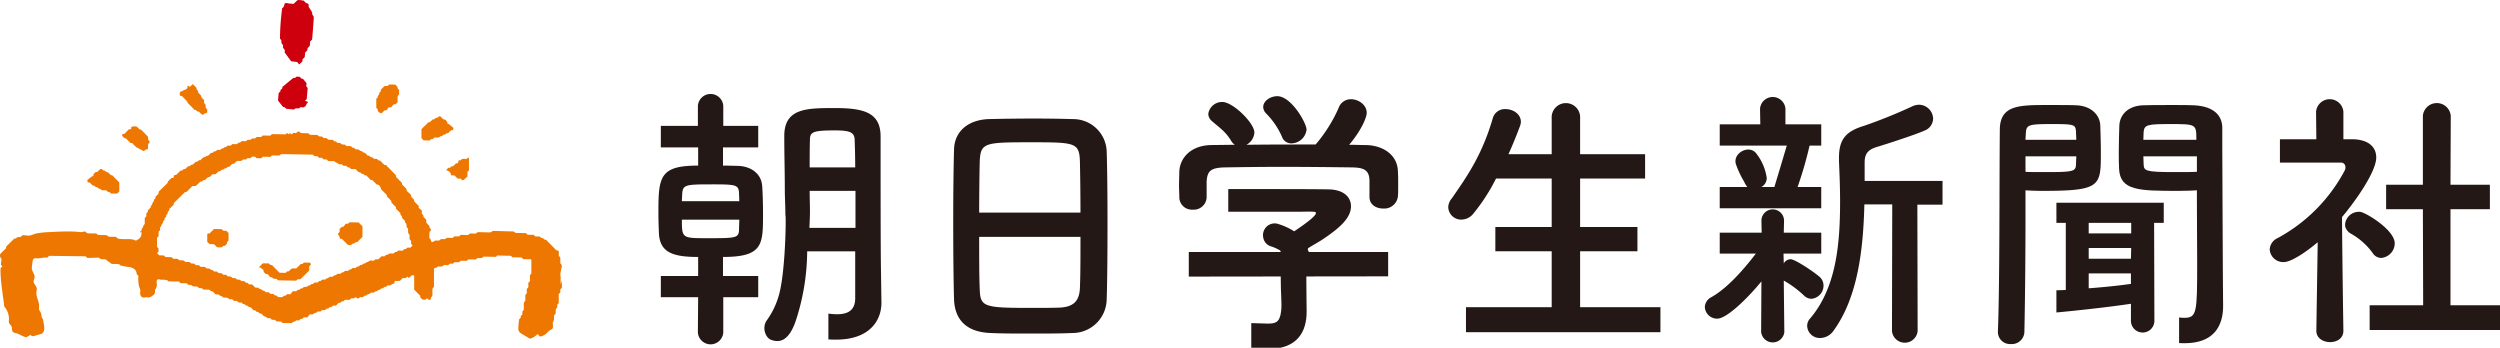
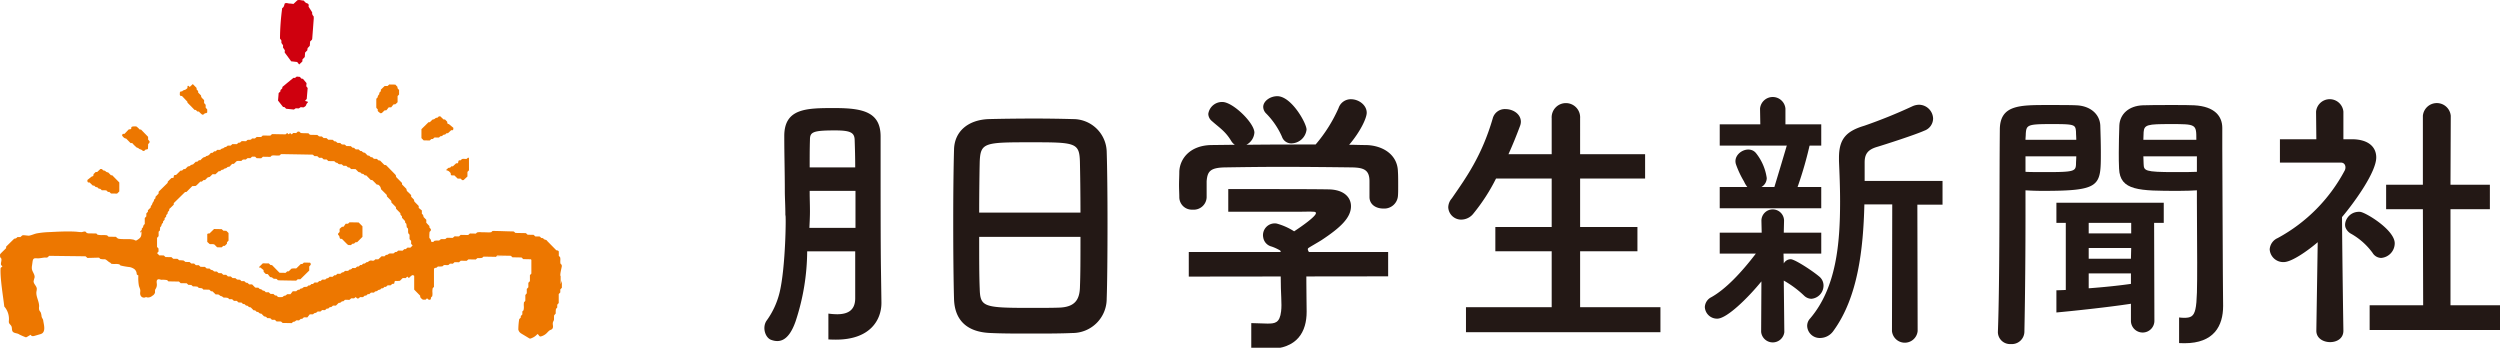
<svg xmlns="http://www.w3.org/2000/svg" id="レイヤー_1" data-name="レイヤー 1" width="532" height="74" viewBox="0 0 532 74">
  <defs>
    <style>.cls-1{fill:#231815;}.cls-2{fill:#cf000e;}.cls-3{fill:#ed7700;}</style>
  </defs>
  <path class="cls-1" d="M165.874,62.335a17.016,17.016,0,0,1-2.787,5.96c-.929,1.471-.213,3.582,1.006,4.025,1.703.619,3.669.394,5.186-3.87a48.166,48.166,0,0,0,2.489-14.971H181.988v9.985c0,2.642-1.645,3.407-3.875,3.407a14.488,14.488,0,0,1-1.832-.139V72.23c.488.029,1.016.045,1.596.045,7.459,0,9.692-4.347,9.692-7.813v-.116l-.118-8.281c0-.765-.057-2.644-.057-20.794V28.928c-.059-5.051-3.702-5.933-9.751-5.933-5.933,0-10.748,0-10.748,5.933,0,4.17.116,7.575.116,11.746,0,1.292.118,3.114.118,5.169C167.302,45.156,167.217,56.949,165.874,62.335Zm6.483-32.585c0-1.646.586-1.998,5.345-1.998,3.289,0,4.111.47,4.17,1.998.059,1.761.116,3.759.116,5.872h-9.69C172.298,33.567,172.298,31.57,172.357,29.751Zm9.69,18.736h-9.808c.059-1.233.118-2.409.118-3.525,0-1.468-.059-2.819-.059-3.993v-.352h9.749Z" />
-   <path class="cls-1" d="M153.914,26.79v-4.264a2.708,2.708,0,0,0-5.404,0V26.79h-7.884v4.57h7.941v3.879c-8.164,0-8.457,2.349-8.457,9.985,0,1.585.059,3.171.116,4.522.236,3.993,2.996,4.934,8.34,4.934v4.056h-7.941v4.512h7.941l-.057,7.499a2.708,2.708,0,0,0,5.404,0V63.247h7.437V58.736h-7.496V54.68c8.516,0,8.516-2.642,8.516-9.163,0-2.056-.057-4.229-.175-5.933-.177-2.583-2.291-4.17-5.11-4.287-.645,0-1.821-.059-3.23-.059V31.36h7.496V26.79Zm3.348,22.134c-.059,1.762-.763,1.762-6.755,1.762-5.345,0-5.404,0-5.404-3.936h12.217C157.321,47.573,157.262,48.279,157.262,48.924Zm0-7.929c0,.529.059,1.174.059,1.821H145.103c0-.47.059-.94.059-1.351.116-2.115.47-2.232,6.108-2.232C156.498,39.232,157.144,39.291,157.262,40.995Z" />
  <path class="cls-1" d="M228.22,70.865c-2.585.118-5.756.118-8.869.118-3.053,0-6.108,0-8.516-.118-5.11-.175-7.636-2.76-7.813-7.107-.116-3.818-.175-10.219-.175-16.622,0-5.697.059-11.454.175-15.388.118-3.759,2.937-6.226,7.343-6.403,2.231-.059,6.049-.118,9.808-.118,3.114,0,6.167.059,8.165.118a7.128,7.128,0,0,1,7.166,6.873c.116,3.582.175,9.456.175,15.329,0,6.46-.059,12.922-.175,16.035A7.281,7.281,0,0,1,228.22,70.865Zm1.704-25.63c0-3.7-.059-8.495-.118-10.845-.118-4.052-.998-4.111-10.396-4.111-9.926,0-10.748.059-10.925,4.111-.059,2.409-.116,7.145-.116,10.845Zm-21.555,5.168c0,4.935,0,8.245.116,11.066.118,3.816.763,4.052,10.75,4.052,2.29,0,4.639,0,6.167-.059,3.289-.118,4.287-1.645,4.404-4.17.118-2.937.118-6.189.118-10.889Z" />
  <path class="cls-1" d="M272.806,29.104a2.082,2.082,0,0,0,1.998,1.41,3.3,3.3,0,0,0,3.23-2.937c0-1.351-3.23-7.107-6.226-7.107-1.528,0-2.996,1.056-2.996,2.29a2.046,2.046,0,0,0,.529,1.292A16.404,16.404,0,0,1,272.806,29.104Z" />
  <path class="cls-1" d="M278.536,53.626c-.138-.242-.361-.596-.136-.819.158-.156,2.193-1.295,2.872-1.743,3.951-2.611,6.218-4.725,6.218-7.181,0-1.821-1.409-3.525-4.757-3.582-2.703-.059-11.277-.061-11.277-.061H261.375v4.817H276.272c1.351,0,2.467-.059,3.114,0,.411,0,.645.06.645.295,0,.704-3.112,2.878-4.64,3.875a13.278,13.278,0,0,0-3.721-1.655,2.498,2.498,0,0,0-2.857,2.948,2.364,2.364,0,0,0,1.762,1.938,9.771,9.771,0,0,1,2.349,1.169H252.972v5.232l42.425-.054V53.626Zm4.013,5.03h0Z" />
  <path class="cls-1" d="M297.475,36.447c-.116-3.643-3.348-5.521-6.812-5.58-1.351,0-2.21-.059-3.56-.059,2.408-2.819,3.735-5.697,3.735-6.814,0-1.645-1.703-2.878-3.348-2.878a2.741,2.741,0,0,0-2.642,1.88,31.391,31.391,0,0,1-4.884,7.752c-5.169,0-9.566,0-14.733.059a3.172,3.172,0,0,0,1.704-2.585c0-2.056-4.583-6.519-6.814-6.519a2.956,2.956,0,0,0-2.996,2.526,2.029,2.029,0,0,0,.763,1.527c1.585,1.41,2.878,2.174,4.111,4.229a2.624,2.624,0,0,0,.763.822l-4.934.059c-4.581.059-6.755,2.878-6.871,5.638,0,.881-.059,1.88-.059,2.878,0,.94.059,1.821.059,2.585a2.66,2.66,0,0,0,2.819,2.644,2.747,2.747,0,0,0,2.996-2.585V38.56c.175-2.056.704-2.878,3.934-2.937,3.643-.057,7.754-.116,11.924-.116,5.11,0,10.396.059,15.095.116,2.408.059,3.7.47,3.7,2.937v3.348c0,1.645,1.409,2.468,2.937,2.468a2.917,2.917,0,0,0,3.112-2.585c.059-.588.059-1.351.059-2.174C297.534,38.502,297.534,37.269,297.475,36.447Z" />
  <path class="cls-1" d="M336.248,65.373V53.469h12.198V48.305H336.248V37.986h13.83V32.82h-13.83V25.169a3.031,3.031,0,1,0-6.049,0V32.82h-9.201c.881-1.939,1.704-3.966,2.467-6.022a2.59,2.59,0,0,0,.177-.881c0-1.645-1.645-2.701-3.289-2.701a2.663,2.663,0,0,0-2.703,1.997c-2.349,8.046-5.691,12.621-8.7,16.997a3.002,3.002,0,0,0-.763,1.879,2.749,2.749,0,0,0,2.82,2.644,3.325,3.325,0,0,0,2.583-1.351,39.704,39.704,0,0,0,4.766-7.395h11.843V48.305h-11.99v5.165h11.99v11.904h-18.24v5.316h41.382V65.373Z" />
  <path class="cls-1" d="M382.524,39.793a79.62,79.62,0,0,0,2.687-9.415c0-1.468-.251-2.792-1.661-2.792a3.358,3.358,0,0,0-2.947,2.076c-.527,1.938-3.013,10.131-3.013,10.131h-2.76a2.206,2.206,0,0,0,1.134-1.903,10.933,10.933,0,0,0-2.244-5.252c-1.53-1.989-5.15,0-4.283,2.397a19.901,19.901,0,0,0,1.692,3.584,5.31,5.31,0,0,0,.704,1.174h-5.876v4.524h21.604v-4.524Z" />
  <path class="cls-1" d="M379.941,26.46V23.112a2.713,2.713,0,0,0-5.404,0l.057,3.348h-8.636v4.524h21.604V26.46Z" />
  <path class="cls-1" d="M413.371,38.502H396.797V34.566c0-1.762.647-2.703,2.585-3.289,1.585-.47,8.164-2.585,10.103-3.466a2.774,2.774,0,0,0,1.879-2.585,3.036,3.036,0,0,0-2.994-2.937,3.563,3.563,0,0,0-1.469.354,108.55,108.55,0,0,1-10.162,4.111c-3.934,1.174-5.404,2.878-5.404,6.812v.706c.118,2.76.236,5.638.236,8.575,0,8.987-.78,18.325-6.359,24.905a2.312,2.312,0,0,0-.647,1.585,2.666,2.666,0,0,0,2.777,2.585,3.471,3.471,0,0,0,2.819-1.528c5.228-7.166,6.344-17.444,6.578-26.9H402.67l-.059,26.959a2.745,2.745,0,0,0,5.463,0l-.059-26.901h5.356Z" />
  <path class="cls-1" d="M387.105,58.824c-1.468-1.233-5.054-3.569-5.99-3.66a1.688,1.688,0,0,0-1.528.9l-.057-2.098h8.034V49.518H379.587l.059-2.559V46.9a2.409,2.409,0,0,0-4.816,0v.059l.059,2.559h-8.931v4.448h7.69c-3.055,3.993-6.336,7.502-9.45,9.262a2.466,2.466,0,0,0-1.409,2.115,2.6,2.6,0,0,0,2.642,2.467c2.056,0,6.58-4.463,9.399-7.929l-.059,10.75a2.483,2.483,0,0,0,4.934.059l-.118-10.984a21.758,21.758,0,0,1,4.347,3.23,2.289,2.289,0,0,0,1.527.647,2.821,2.821,0,0,0,2.585-2.82A2.467,2.467,0,0,0,387.105,58.824Z" />
  <path class="cls-1" d="M473.021,57.766c0-7.518-.118-17.678-.118-26.371v-4.17c0-2.468-1.585-4.581-5.992-4.817-.998-.059-2.76-.059-4.581-.059-2.526,0-5.227,0-6.344.059-2.994.118-4.875,1.88-4.992,4.288-.057,1.879-.116,3.818-.116,5.756,0,1.174,0,2.291.059,3.407.175,4.758,4.287,4.758,12.745,4.758,1.527,0,2.937-.059,3.818-.118v2.349c0,3.7.059,8.517.059,13.04,0,10.748-.059,11.747-2.819,11.747-.312,0-.673-.042-1.029-.078v5.451c.358.018.734.031,1.145.031,6.285,0,8.224-3.7,8.224-7.929C473.08,63.053,473.021,60.586,473.021,57.766ZM456.164,28.105c.118-1.585.881-1.702,5.639-1.702,5.579,0,5.579,0,5.579,3.348H456.105C456.105,29.163,456.164,28.634,456.164,28.105ZM467.5,36.563c-.822.059-2.819.059-4.758.059-6.344,0-6.519-.293-6.578-1.704,0-.529-.059-1.056-.059-1.645H467.5Z" />
  <path class="cls-1" d="M437.603,43.141v4.288h1.998V61.702c-.654.036-1.327.054-1.998.073v4.719c2.85-.256,10.784-1.074,15.86-1.855v3.525a2.498,2.498,0,1,0,4.992,0l-.059-20.735h2.051V43.141ZM453.463,60.41c-2.879.411-5.874.704-8.987.94V58.177h8.987Zm0-5.345h-8.987V52.773H453.52Zm.057-5.404h-9.045V47.429H453.52Z" />
  <path class="cls-1" d="M446.942,26.696c-.118-2.408-2.115-4.17-5.11-4.288-1.115-.059-3.641-.059-6.049-.059-6.109,0-10.221,0-10.221,5.287-.116,11.805,0,32.128-.411,42.994v.116a2.584,2.584,0,0,0,2.761,2.467,2.671,2.671,0,0,0,2.878-2.583c.175-8.399.234-18.032.234-24.787V40.499c.881.059,2.232.118,3.643.118,12.393,0,12.393-.999,12.393-8.165C447.06,30.514,447.001,28.575,446.942,26.696Zm-5.168,8.222c-.059,1.528-.413,1.704-6.285,1.704-1.821,0-3.584,0-4.465-.059v-3.289h10.807C441.832,33.862,441.774,34.389,441.774,34.918Zm-10.75-5.168c0-.411.059-.822.059-1.235.118-1.938.352-2.113,5.521-2.113,4.934,0,5.051.116,5.169,1.645,0,.527.057,1.115.057,1.703Z" />
  <path class="cls-1" d="M505.664,33.51c0-2.232-1.646-3.821-5.051-3.88h-1.939V23.759a2.92,2.92,0,0,0-5.815,0l.059,5.871h-7.75v4.972h12.978c.965,0,1.139,1.018.819,1.66a34.973,34.973,0,0,1-14.27,14.397,2.823,2.823,0,0,0-1.704,2.409,2.884,2.884,0,0,0,2.996,2.701c1.703,0,5.168-2.467,7.223-4.229l-.293,18.795v.059c0,1.586,1.469,2.408,2.937,2.408,1.41,0,2.819-.763,2.819-2.408v-.059s-.234-15.036-.293-24.14C501.199,42.848,505.664,36.563,505.664,33.51Z" />
  <path class="cls-1" d="M502.221,45.08c-2.397-.153-3.59,2.175-3.06,3.417a2.604,2.604,0,0,0,1.215,1.283,14.449,14.449,0,0,1,4.522,4.052A2.173,2.173,0,0,0,506.72,54.888a3.138,3.138,0,0,0,2.878-3.112C509.598,48.898,503.334,45.151,502.221,45.08Z" />
  <path class="cls-1" d="M521.463,64.963V44.517h8.383V39.316h-8.383l.059-14.675a2.979,2.979,0,0,0-5.933,0V39.316H507.768v5.201H515.59l.059,20.446H504.26V70.219H532V64.963Z" />
  <path class="cls-1" d="M277.996,60.378c0-2.619-.015-5.569-.033-8.656H272.504c.015,2.217.029,4.533.029,6.777,0,4.414.291,6.011.088,7.743-.291,2.485-1.28,2.617-2.907,2.617-.595,0-3.444-.104-3.444-.104v5.391s2.722.117,3.56.117c6.285,0,8.224-3.7,8.224-7.929C278.055,64.277,277.996,63.198,277.996,60.378Z" />
  <path class="cls-2" d="M63.241,13.194l-1.276-.146q-.693-.94-1.385-1.876l.036-.478-.388-.57.008-.492c-.16-.253-.43-.445-.348-.829a.343.343,0,0,0-.034-.22c-.08-.135-.181-.254-.273-.38a51.369,51.369,0,0,1,.47-6.479c.375-.17.412-.587.532-.962.329-.245.682-.013,1.024-.012A7.568,7.568,0,0,1,62.446.84l.837-.784c.492-.165.96.093,1.313.05.268.255.409.473.59.539.205.074.399.109.509.372l-.03.399.768,1.213a.906.906,0,0,0,.307.834,3.621,3.621,0,0,1,.026.467q-.157,2.18-.329,4.36a.647.647,0,0,1-.089.198l-.356.334-.069.919-.47.508-.064.467-.465.473-.071.949-.481.487-.035.46-.677.634Z" />
  <path class="cls-2" d="M65.173,18.352l.298.384-.199,2.332-.334.322c.103.216.296.154.444.209.127.047.175.172.113.225a.988.988,0,0,0-.344.522c-.07.253-.35.392-.584.514l-.563-.058-.436.275-.624-.036-.399.269L60.882,23.14l-.315-.333-.34-.056-1.065-1.353.137-1.605.363-.322.027-.319.363-.327.054-.337c.771-.636,1.539-1.277,2.32-1.902.065-.052.212-.002.337.001l.39-.293.659.068.337.375.316.033.766.918Z" />
  <path class="cls-3" d="M112.104,71.682l-.741-.445L111.05,71.05c-.066-.04-.132-.079-.195-.123a1.289,1.289,0,0,1-.554-.792,14.37,14.37,0,0,1,.186-2.216l.334-.351v-.309l.334-.355v-.627l.244-.24a2.703,2.703,0,0,0,.068-.936,3.659,3.659,0,0,1,.038-.788l.233-.229a.447.447,0,0,0,.051-.139c.004-.378.002-.755.002-1.166l.307-.364v-.92l.334-.37V60.18l.334-.351V58.55l.309-.332V55.3c-.05-.051-.088-.123-.127-.124-.536-.017-1.073-.024-1.597-.034l-.375-.352-1.928-.035-.341-.324-2.915-.052-.237.232a.527.527,0,0,1-.13.074c-.05.012,1.824.001,1.77,0q-2.105-.038-4.209-.074a.674.674,0,0,0-.148.03q-.115.113-.229.225a3.596,3.596,0,0,1-.989.045l-.395.313c-.465-.006-.999-.018-1.558-.027l-.361.307-1.261-.023-.36.327-.957-.017-.357.327-.631-.011-.238.234c-.346.185-.733-.024-1.086.095l-.229.225a3.737,3.737,0,0,1-.987.043l-.35.28a.944.944,0,0,0-.283.037c-.085.037-.208.124-.21.193-.015.701-.009,1.403-.009,2.104v1.741l-.261.256a3.032,3.032,0,0,0-.063.939,3.018,3.018,0,0,1-.043.784l-.237.233c-.079.172.014.427-.243.525l-.291-.024-.339-.291-.284.279-.576.016a1.619,1.619,0,0,1-.577-.546c-.011-.105-.021-.209-.031-.313-.42-.427-.84-.855-1.264-1.287,0-.912-.001-1.829.001-2.745.001-.263.006-.266-.412-.339a3.713,3.713,0,0,0-.71.623l-.338-.308-.358.321-.624-.011-.587.577a4.109,4.109,0,0,1-.949.031c-.129.005-.193.093-.231.344-.04.264-.039.267-.463.292l-.352.311-.623-.011-.362.327-.307-.005c-.168.127-.26.346-.526.314-.241-.029-.303.308-.513.3-.251-.009-.368.154-.539.269-.159.108-.418.016-.549.226a.844.844,0,0,1-.127.127l-.623-.011-.367.327-.304-.005-.362.327-.296-.005-.372.327-.618-.011c-.46.416-.485.416-.937-.01l-.349.283-.609-.011-.363.327-.956-.017-.35.32-.323.009a.717.717,0,0,1-.666.331l-.594.583-.611-.011-.374.317-.314.016-.347.316-.31-.005-.357.327-.618-.011-.359.309-.507-.009c-.049.011-.112.008-.144.037a.751.751,0,0,1-.531.29c-.128,0-.253.16-.428.282l-.655-.012-.521.658-.739-.013-.347.316-.314.015-.373.318-.569-.01c-.178.122-.303.281-.431.281-.253.001-.38.149-.543.312l-1.953-.035L59.8,68.418l-.944-.017-.357-.34-.632-.011-.362-.34-.631-.011a.783.783,0,0,0-.673-.366l-.574-.585a.746.746,0,0,1-.671-.361l-.307-.005-.362-.34-.314-.006-.582-.592c-.157-.123-.423-.007-.547-.233s-.388-.114-.552-.24c-.123-.094-.194-.281-.379-.261-.268.03-.353-.207-.547-.332l-.609-.011-.362-.34-.625-.011-.369-.34-.621-.011c-.091-.092-.167-.17-.243-.248a3.017,3.017,0,0,0-.944-.083c-.171-.111-.335-.295-.515-.315-.251-.028-.349-.23-.544-.323a1.705,1.705,0,0,0-.62-.026l-.703-.68-.297-.005-.373-.34-1.266-.023-.265-.27-.728-.094-.242-.247a4.911,4.911,0,0,0-.981-.063l-.362-.317-.61-.011-.363-.34-1.28-.023-.358-.34-2.25-.04L35.57,59.61a4.987,4.987,0,0,0-1.227-.07c-.263-.03-.55-.212-.806-.045-.258.168-.202.549-.17.855a1.669,1.669,0,0,1-.18,1.015A1.468,1.468,0,0,0,33,61.711a4.825,4.825,0,0,0-.012.544,1.151,1.151,0,0,1-.582.695,1.376,1.376,0,0,1-1.038.348.985.985,0,0,0-.31-.065,1.125,1.125,0,0,0-.258.088.796.796,0,0,1-.925-.556c-.128-.366.021-.695-.03-1.054-.043-.303-.219-.612-.287-.919A9.577,9.577,0,0,1,29.44,58.59a.42.42,0,0,1-.35-.274,1.368,1.368,0,0,0-.507-1.057,2.706,2.706,0,0,0-.95-.418,15.145,15.145,0,0,1-1.992-.345l-.233-.237a2.84,2.84,0,0,0-.939-.081,4.722,4.722,0,0,1-.774-.044l-.248-.252c-.365-.101-.802-.688-1.173-.718a3.009,3.009,0,0,1-.941-.077l-.247-.252c-.52-.009-1.962.058-2.498.049l-.371-.34c-1.926-.035-5.799-.069-7.746-.104l-.35.316c-.115.104-.498.035-.686.056-.394.043-.785.126-1.179.158-.697.056-1.193-.274-1.326.693l-.114.824a2.598,2.598,0,0,0-.029.758c.101.636.668,1.183.571,1.82a6.912,6.912,0,0,0-.207.778c-.02.577.625.991.679,1.566a2.802,2.802,0,0,1-.075.641c-.149,1.075.613,2.096.567,3.18a1.907,1.907,0,0,0,.024.745c.074.199.239.351.332.542a3.613,3.613,0,0,1,.171.824c.09.407.311.529.347.847.079.686.583,2.199-.235,2.76a1.622,1.622,0,0,1-.471.191l-1.11.322c-.426.123-.669.104-.868-.223l-.749.443a.474.474,0,0,1-.282.092,14.434,14.434,0,0,1-1.379-.601c-.374-.293-1.042-.223-1.359-.563-.292-.314-.131-.81-.311-1.185-.135-.282-.456-.479-.534-.779a1.778,1.778,0,0,1,.003-.518,4.033,4.033,0,0,0-.99-2.9c-.222-2.011-.936-6.159-.776-8.213.125-.11.254-.223.384-.337L.242,56.416c-.154-.433.173-.918.03-1.406C.008,54.717.008,54.717,0,54.177a1.504,1.504,0,0,1,.167-.25c.376-.378.758-.749,1.127-1.111l.015-.339q.859-.843,1.718-1.688a.778.778,0,0,0,.674-.345l.627.011L4.7,50.128c.214-.189,1.202.07,1.509.016.55-.097,1.087-.373,1.645-.484a18.817,18.817,0,0,1,2.713-.272c1.789-.092,3.582-.186,5.373-.101.461.022.939.112,1.398.106.228-.003.564-.165.77-.121.181.039.246.251.398.318a1.628,1.628,0,0,0,.646.075c.45.012.9.016,1.35.024l.247.252a3.897,3.897,0,0,0,1.101.082,4.571,4.571,0,0,1,.95.063l.231.235a.509.509,0,0,0,.142.048c.486.012.971.019,1.486.029l.366.316c.307.266,2.374.125,2.846.196l.326.049a1.381,1.381,0,0,1,.393.1.728.728,0,0,0,.342.13.56.56,0,0,0,.238-.105c.905-.549.941-.841.941-1.868.113-.119-.363.451-.262.343.008-.118.015-.222.023-.327.136-.151.345-.257.305-.517-.007-.045.01-.124.041-.139.321-.161.203-.58.455-.778.042-.033.077-.074.132-.129V46.404l.334-.37v-.62l.334-.352v-.316l.575-.565c.038-.145.029-.351.124-.424.231-.18.215-.459.346-.665a1.035,1.035,0,0,0,.265-.542c.005-.125.186-.239.301-.375V41.885l.651-.675.038-.428,1.912-1.878c.005-.056-.024-.195.033-.257.249-.274.523-.526.771-.77.439-.015.467-.016.48-.282.013-.277.137-.368.391-.354a.498.498,0,0,0,.144-.037l.916-.899.322-.008.351-.32.316.006.575-.565c.146-.035.349-.023.427-.116a1.038,1.038,0,0,1,.662-.306l.594-.583.308.005.362-.327.311.006a4.04,4.04,0,0,1,.583-.556c.205-.131.514-.082.66-.342a1.029,1.029,0,0,0,.782-.443c.072-.079.152-.151.232-.23l.312.006.362-.327.297.005.372-.327.62.011a.841.841,0,0,1,.539-.316c.18-.014.337-.265.517-.279.251-.02.369-.172.535-.32l.624.011.364-.327.956.017.349-.32.312-.009.368-.32.941.017.247-.243c.313-.153.774.117.998-.345l.623.011.386-.327.937.017.36-.327,1.605.029.357-.327,2.884.052.348-.29.247.252c.186.037.225-.152.37-.233l.331.285.336-.3.634.011.348-.318.325.026.23.234a1.339,1.339,0,0,0,.292.076c.48.016.961.021,1.401.029l.268.273a.443.443,0,0,0,.139.056c.486.013.971.02,1.492.029l.371.312.593.011.379.34.619.011.357.34.957.017.349.329c.169.006.327-.016.445.142a1.211,1.211,0,0,0,.242.194l.486.009c.048.015.123.015.141.047.203.363.546.278.893.297l.368.313.921.017.368.334.311.019.351.333.631.011.349.326.329.032a.785.785,0,0,0,.665.354q.288.293.573.584l.331.038.352.323.298.005.362.34.626.011.351.324.33.035.916.932.355.038c.622.633,1.269,1.29,1.913,1.95a2.362,2.362,0,0,1,.188.248c.014.102.028.205.045.328l1.253,1.276v.306l.924.941c.07.18.029.397.219.557.29.244.549.525.801.771v.358l.577.587.115.44.919.936v.413l.667.533v.712a.819.819,0,0,1,.358.681l.586.596v.63l.659.704.015.312.311.357c-.014.121-.025.224-.037.326l-.247.243a8.132,8.132,0,0,0-.046,1.285l.295.369a1.161,1.161,0,0,1,.032.117c.074.395.073.4.513.364l.229-.225a3.206,3.206,0,0,1,.993-.054l.364-.28c.27-.093.594.034.999-.066l.307-.253,1.251.022.37-.327.948.017.362-.327,1.596.029.37-.327,1.269.023.247-.243a2.691,2.691,0,0,1,.941-.043c.377-.005.755.017,1.133.015a3.707,3.707,0,0,0,.949-.027l.231-.227a.499.499,0,0,1,.143-.042c2.105.035,2.278.073,4.411.112l.365.317,2.224.04.368.34,1.274.023.362.34.951.017c.168.136.264.365.528.329a.282.282,0,0,1,.265.147c.195.264.621.145.78.473q.973.99,1.946,1.981a1.136,1.136,0,0,1,.304.053c.086.04.208.126.213.197.023.319.01.64.01.935l.265.27c.157.452-.025.936.104,1.401l.229.233a1.141,1.141,0,0,1,.045.303c-.035.292-.483,1.95-.252,2.106v1.762c-.073.08.378-1.003.262-.877v1.593l-.334.356v.626l-.334.362v1.917c-.155.162-.344.275-.315.534a2.567,2.567,0,0,1-.022.444l-.25.245a4.508,4.508,0,0,0-.049.982l-.308.358c-.103.12-.029.836-.077,1.024-.07.271-.214.35-.243.689-.035.404.174.79-.079,1.163-.16.236-.427.241-.63.39a3.597,3.597,0,0,0-.483.462,2.758,2.758,0,0,1-1.291.79.486.486,0,0,1-.166.029c-.279-.016-.355-.455-.627-.517a3.046,3.046,0,0,1-1.282.883.448.448,0,0,1-.539-.029Zm-65.56-35.244-.69.644-.631-.011-.582.572-.438.107-.572.562-.326.011-.348.319-.316-.006c-.269.264-.533.529-.805.786a1.484,1.484,0,0,1-.238.156l-.674.022-1.242,1.248c-.094.006-.198.012-.303.019l-2.404,2.361v.324c-.229.224-.46.447-.686.675-.108.109-.3.202-.275.36.052.325-.341.404-.327.671.013.263-.182.362-.314.516l-.017.324-.325.342V46.75l-.322.342c-.008.118-.015.222-.023.327a1.121,1.121,0,0,0-.224.227c-.118.218-.086.508-.342.668-.058.036-.047.19-.058.291-.017.153-.025.308-.034.432l-.274.269v.941l-.334.37v1.931l.314.343v.635l-.308.339.47.479.964.017.357.34,1.268.023.376.34.92.017.367.311a4.322,4.322,0,0,1,.944.059l.366.29.882.016.362.319.613.011.361.34.633.011.357.34.943.017.379.34.617.011a.774.774,0,0,0,.544.331c.128.005.253.168.43.297l.57.01.383.34.616.011.358.34.635.011.357.34.617.011.381.34.591.011.36.301.635.042.285.29.614.011.371.332.314.023.347.33.641.011.667.679.648.012c.058.059.099.096.134.137.208.247.619.146.787.469.015.03.096.044.142.037.262-.035.364.186.531.328l.629.011.357.34.632.011.378.354c.333-.168.418.233.663.31a5.167,5.167,0,0,0,.893-.012c.173-.117.299-.274.427-.273.254,0,.374-.158.529-.294.033-.029.096-.023.146-.033l.584.01.508-.641.725.013a1.488,1.488,0,0,1,.375-.303c.138-.05.322.02.423-.144.13-.21.412-.105.543-.23a.81.81,0,0,1,.705-.26,1,1,0,0,0,.294-.053c.122-.095.195-.275.38-.25.265.036.36-.182.528-.312l.304.005.362-.327.627.011.381-.339c.333.177.416-.227.667-.286.306-.009.655.102.852-.26a.79.79,0,0,0,.664-.346l.639.011.369-.327.301.005.361-.327.616.011.377-.312c.319.093.442-.225.663-.312.323-.008.671.099.868-.263a.781.781,0,0,0,.664-.344l.64.011.366-.327.305.005.362-.327.305.005c.083-.081.161-.154.235-.231.123-.128.307-.035.436-.11a3.396,3.396,0,0,0,.367-.281c.318.091.417-.278.855-.34.13-.052.459.137.76-.023L79.87,55.18l.63.011.701-.654.634.011a.717.717,0,0,1,.655-.339l.275-.223c.421-.115.746.023,1.055-.095.078-.076.149-.157.232-.224a.199.199,0,0,1,.142-.038c.26.045.369-.162.535-.306l.95.017.36-.327.309.005.357-.327.631.011.466-.458-.317-.357v-.626l-.334-.374v-.929l-.256-.307c-.112-.409.011-.731-.1-1.045l-.24-.245-.083-.732c-.097-.099-.173-.176-.25-.254l-.03-.335-.651-.698v-.299l-.317-.358c-.012-.123-.022-.227-.032-.331l-.916-.932-.029-.353-.963-.981c-.016-.155.012-.293-.045-.356-.291-.323-.604-.627-.909-.938l-.022-.306-1.229-1.224a1.215,1.215,0,0,0-.591-.954q-.156-.016-.312-.033c-.305-.311-.604-.629-.922-.925-.061-.057-.202-.03-.35-.046l-.97-.986c-.199,0-.366.013-.465-.152-.13-.216-.379-.141-.551-.243-.132-.078-.201-.281-.374-.27-.259.016-.375-.169-.524-.314-.117-.114-.23-.232-.347-.352l-.961-.017-.362-.34-.295-.005-.373-.34-.599-.011-.367-.313c-.344-.02-.692.07-.888-.297a.805.805,0,0,1-.664-.367l-1.289-.023-.363-.34-.632-.011-.358-.34-.62-.011-.376-.34-.597-.011-.37-.314c-2.245-.04-4.457-.08-6.67-.117a.449.449,0,0,0-.14.047l-.23.226c-.571.116-1.163-.073-1.706.056l-.268.263-1.597-.029-.363.327-.961-.017-.337-.32-.636-.011-.376.327-.596-.011-.368.299c-.346.009-.695-.095-.889.268-.354.107-.737-.062-1.086.095l-.574.563-.334-.006a2.928,2.928,0,0,0-.439.453c-.165.261-.507.094-.678.324-.19.256-.616.126-.783.444-.016.03-.095.044-.141.036-.261-.045-.367.167-.523.298Zm-23.804.189a.705.705,0,0,1-.254-.166.585.585,0,0,0-.421-.175.45.45,0,0,1-.246-.179c-.117-.152-.272-.146-.451-.147l-.687.639-.309-.005-.462.454c-.042.435-.042.435-.38.506l-.927.739c-.015.263-.007.419.156.53l.306.005.686.665c.179,0,.346-.013.445.151.13.216.378.142.55.243.132.077.201.281.374.27.259-.015.374.169.539.327l.946.017.368.34.301.005.351.33,1.291.023.472-.463V38.831L23.878,37.294l-.269-.005-.576-.587A1.831,1.831,0,0,1,22.739,36.627ZM92.037,25.443c-.191.187-.381.375-.576.566l-.269-.005-1.508,1.483v1.904l.472.48,1.291.023.351-.317.301.005.368-.327.946.017c.165-.151.28-.332.539-.307.172.017.242-.184.374-.257.172-.095.42-.012.55-.223.099-.161.266-.142.445-.135l.686-.641.306.005c.163-.105.171-.261.156-.524l-.927-.772c-.338-.083-.338-.083-.38-.52l-.463-.471-.309-.005-.686-.664c-.179-.005-.333-.017-.451.131a.428.428,0,0,1-.246.171.565.565,0,0,0-.421.16.671.671,0,0,1-.254.157A1.792,1.792,0,0,1,92.037,25.443Zm-7.114-5.33V19.103a.615.615,0,0,1-.341-.622l-.456-.48-1.295-.023-.355.326-.613-.011-.821.784v.322l-.32.342-.023.327a.936.936,0,0,0-.341.659l-.228.224a.417.417,0,0,0-.054.137q-.005.887,0,1.774a.46.46,0,0,0,.05.14l.278.282c-.143.431.271.572.537.813q.153-.017.306-.034l.57-.56.414-.043.496-.625.511.009.506-.629c.204-.018.334.008.405-.044a4.796,4.796,0,0,0,.458-.423V20.444Zm-42.116.459c-.018-.046.006-.108-.005-.159a.654.654,0,0,0-.061-.136l-.568-.578-.017-.325-.323-.35v-.31l-.805-.819c-.106.098-.218.201-.329.303s-.223.206-.334.309c-.318-.304-.318-.304-.462-.176l-.019.404a1.641,1.641,0,0,1-.438.351c-.236.091-.491.11-.666.333-.044.056-.206.003-.296.041-.084.036-.207.13-.203.194.013.251-.116.533.123.748l.322.028,1.147,1.21.014.201,1.523,1.55.251.004.354.337.307.005a4.787,4.787,0,0,0,.702.654.451.451,0,0,0,.424-.143.425.425,0,0,1,.248-.159.444.444,0,0,0,.4-.174v-.632l-.331-.363v-.616l-.331-.38v-.613C43.217,21.05,42.929,20.879,42.806,20.571ZM30.004,27.566l-.28-.005a4.31,4.31,0,0,0-.712-.655c-.798-.01-.798-.01-1.065.143V27.29c-.105.347-.397.159-.577.275l-.876.919-.327-.006a.412.412,0,0,0-.162.425c.413.472.445.494.856.602l.919.936.36.006c.126.139.264.307.418.458.19.186.393.358.59.536.25-.043.36.193.539.271.236.104.49.137.669.363.045.057.199.029.317.042l.35-.311c.138-.03.318.063.467-.168l.037-.983.267-.262c.013-.102.025-.205.04-.326l-.317-.368v-.577Zm69.794,8.677c0-.865.002-1.72-.005-2.576,0-.038-.065-.087-.111-.112a.12.12,0,0,0-.109.013c-.081.068-.153.146-.229.221-.352.108-.734-.089-1.079.088l-.227.223a.562.562,0,0,1-.151.017.276.276,0,0,0-.348.218c-.03.153-.008.314-.171.418l-.305-.005-.68.639-.364.016c-.107.265-.359.312-.611.317l-.502.479a2.679,2.679,0,0,1,.578.218,2.784,2.784,0,0,1,.428.434c-.004.19-.016.351.16.466l.624.011.689.672.626.011.349.327.287-.015.825-.769V36.58ZM59.481,58.042q-.796-.814-1.592-1.627l-.333-.028-.347-.328-1.28-.023-.8.786c.096.24.354.13.194.033l.753.61.028.378.46.468.413.007.5.644c.392.062.402.051.529.174a.533.533,0,0,0,.415.186,3.516,3.516,0,0,1,.442.032l.271.276c.135.01.291.029.446.032q1.697.034,3.394.059c.045.001.09-.038.135-.059l.244-.24.557.01,1.894-1.86v-.87l.316-.349c.005-.18.013-.341-.161-.455l-1.288-.023-.339.311-.317-.006c-.306.3-.609.601-.917.897a.405.405,0,0,1-.137.055,3.437,3.437,0,0,0-.946.041l-.571.561-.326.013-.346.317ZM77.13,48.154l-.812-.815-1.932-.035-.34.312-.481-.009-.438.626-.372.04-.486.435v.651l-.321.347c.01.118-.011.296.033.315.366.157.176.607.452.801l.325.006c.379.386.757.776,1.142,1.158a1.407,1.407,0,0,0,.255.164l.485.009a1.143,1.143,0,0,0,.243-.183c.117-.151.274-.13.445-.128l.351-.314.319.006L77.13,50.404ZM48.632,49.586l-.479-.474-.608-.011-.374-.339-1.62-.029-.973.95c-.21-.015-.367-.011-.475.15v1.638l.5.453c.293.098.675-.053,1.024.112l.574.584.967.017.353-.32.307.005.462-.454.019-.326.323-.34Z" />
</svg>